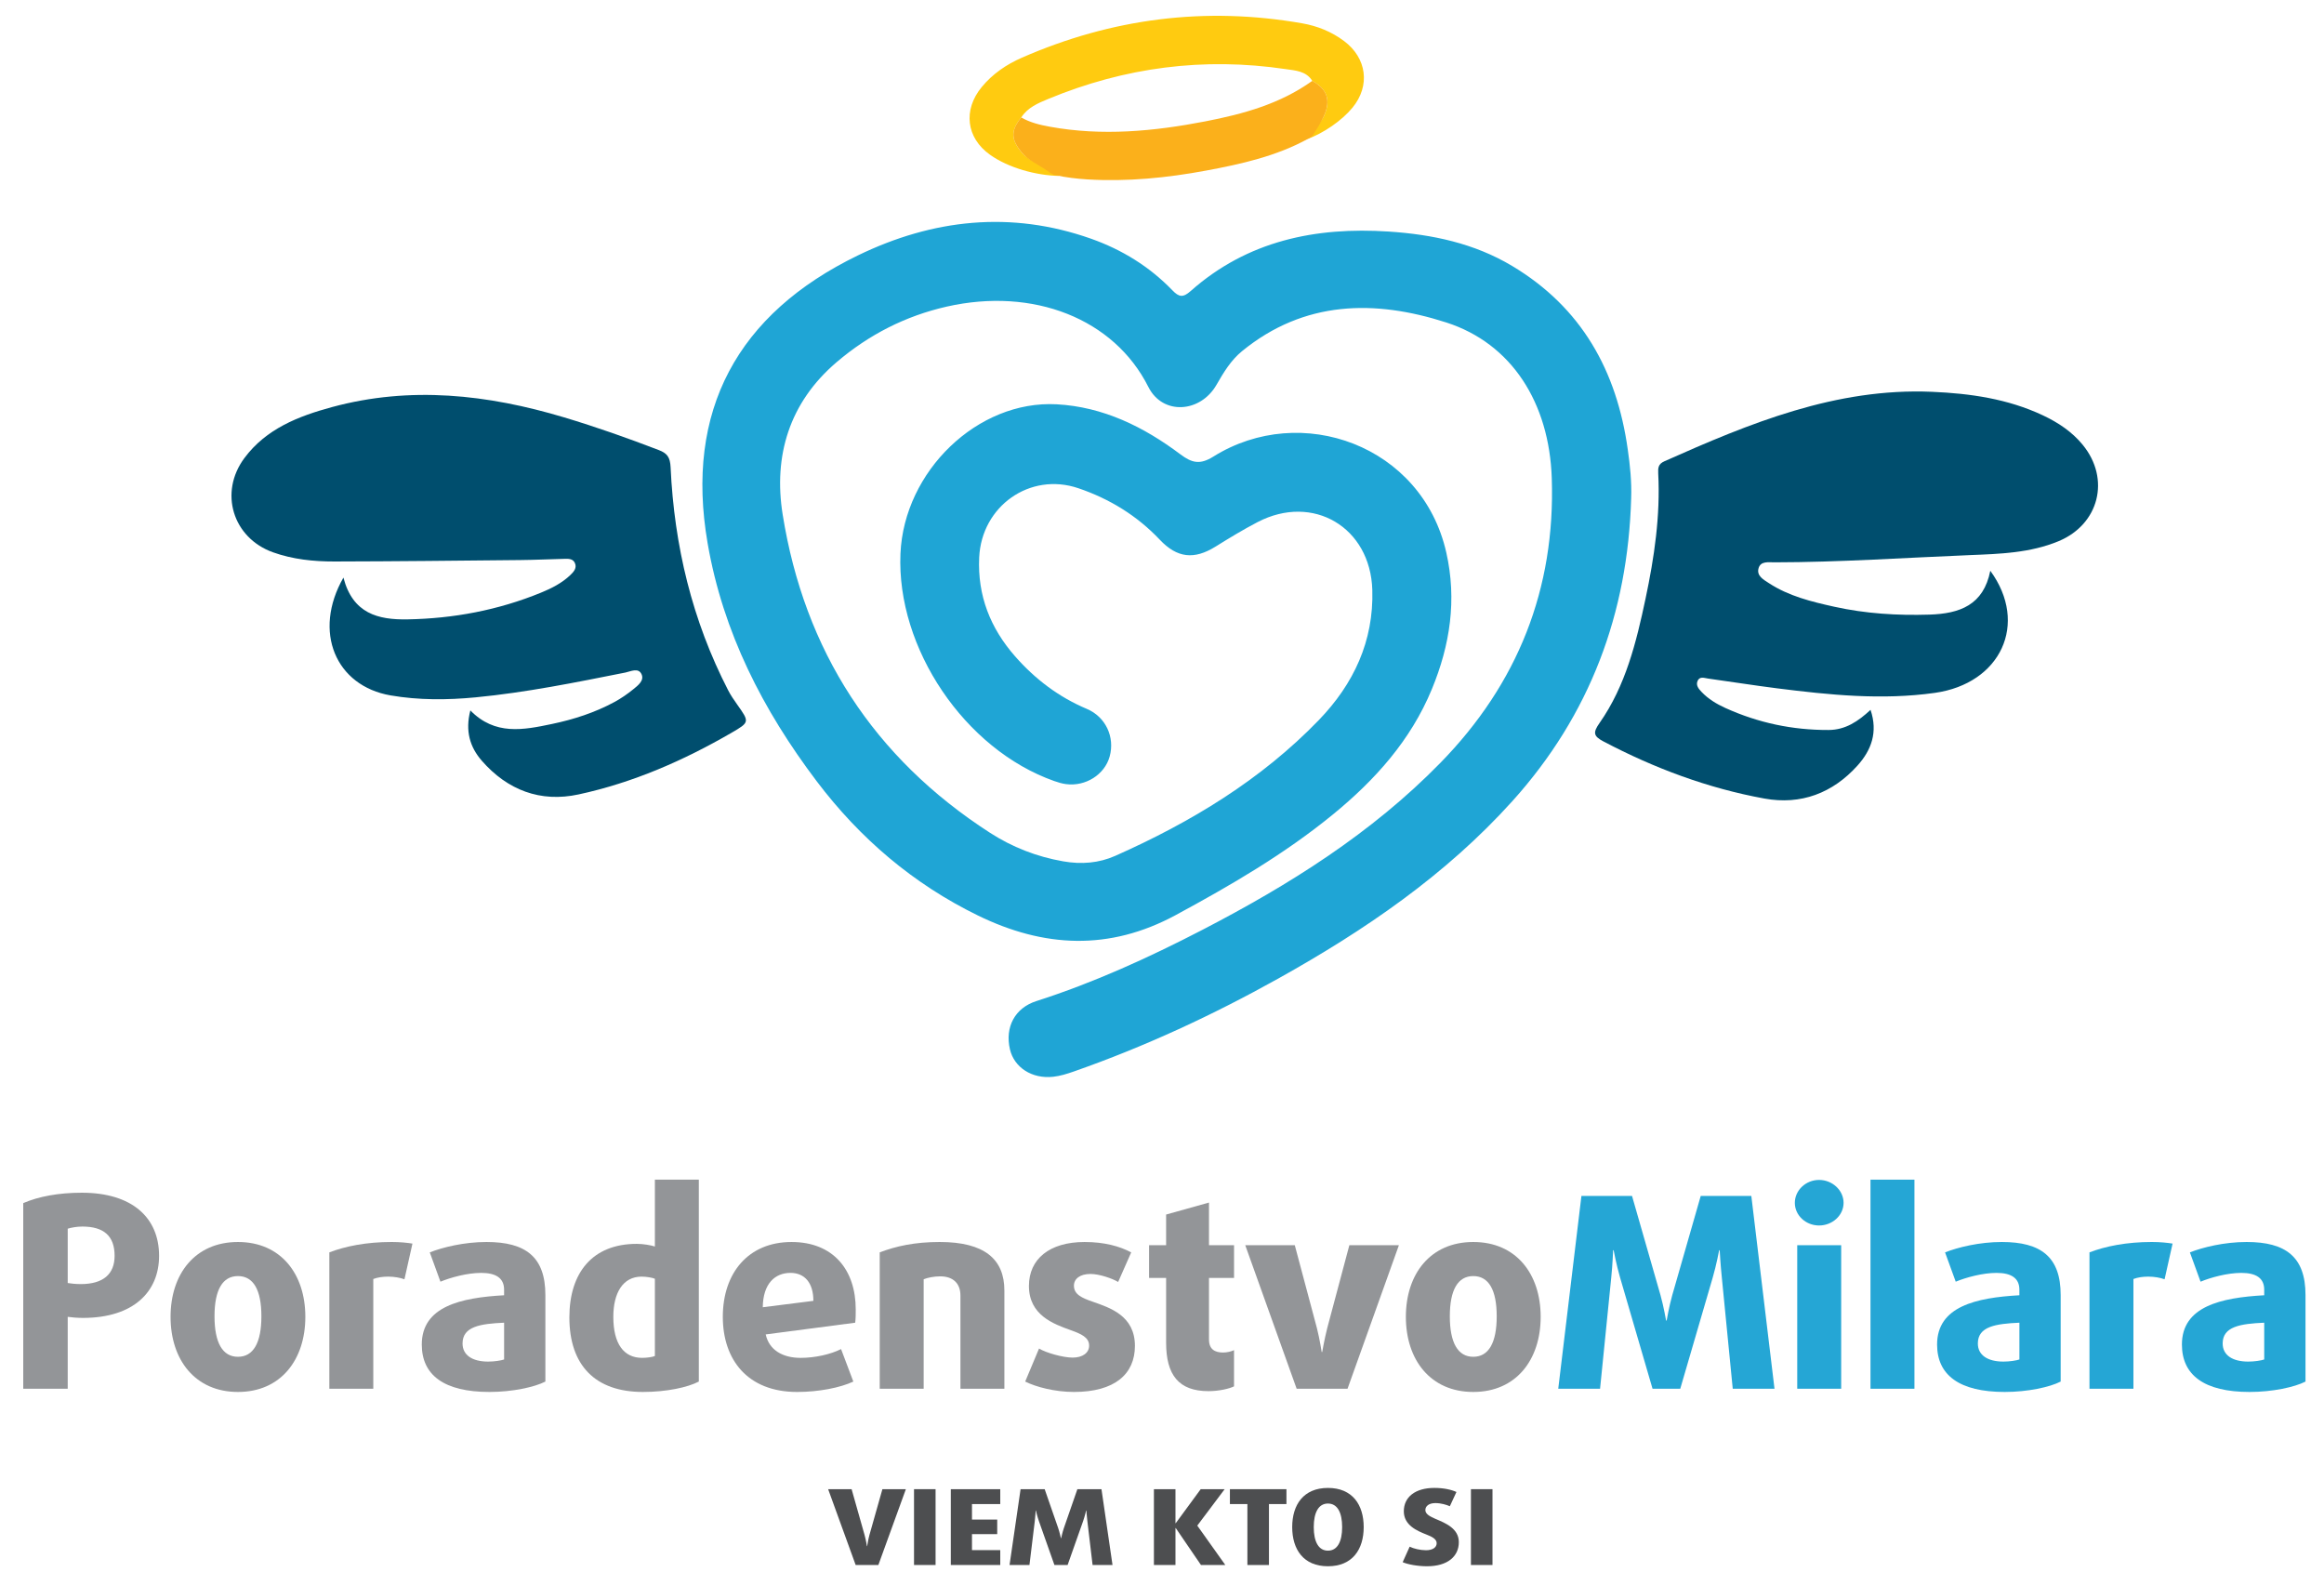
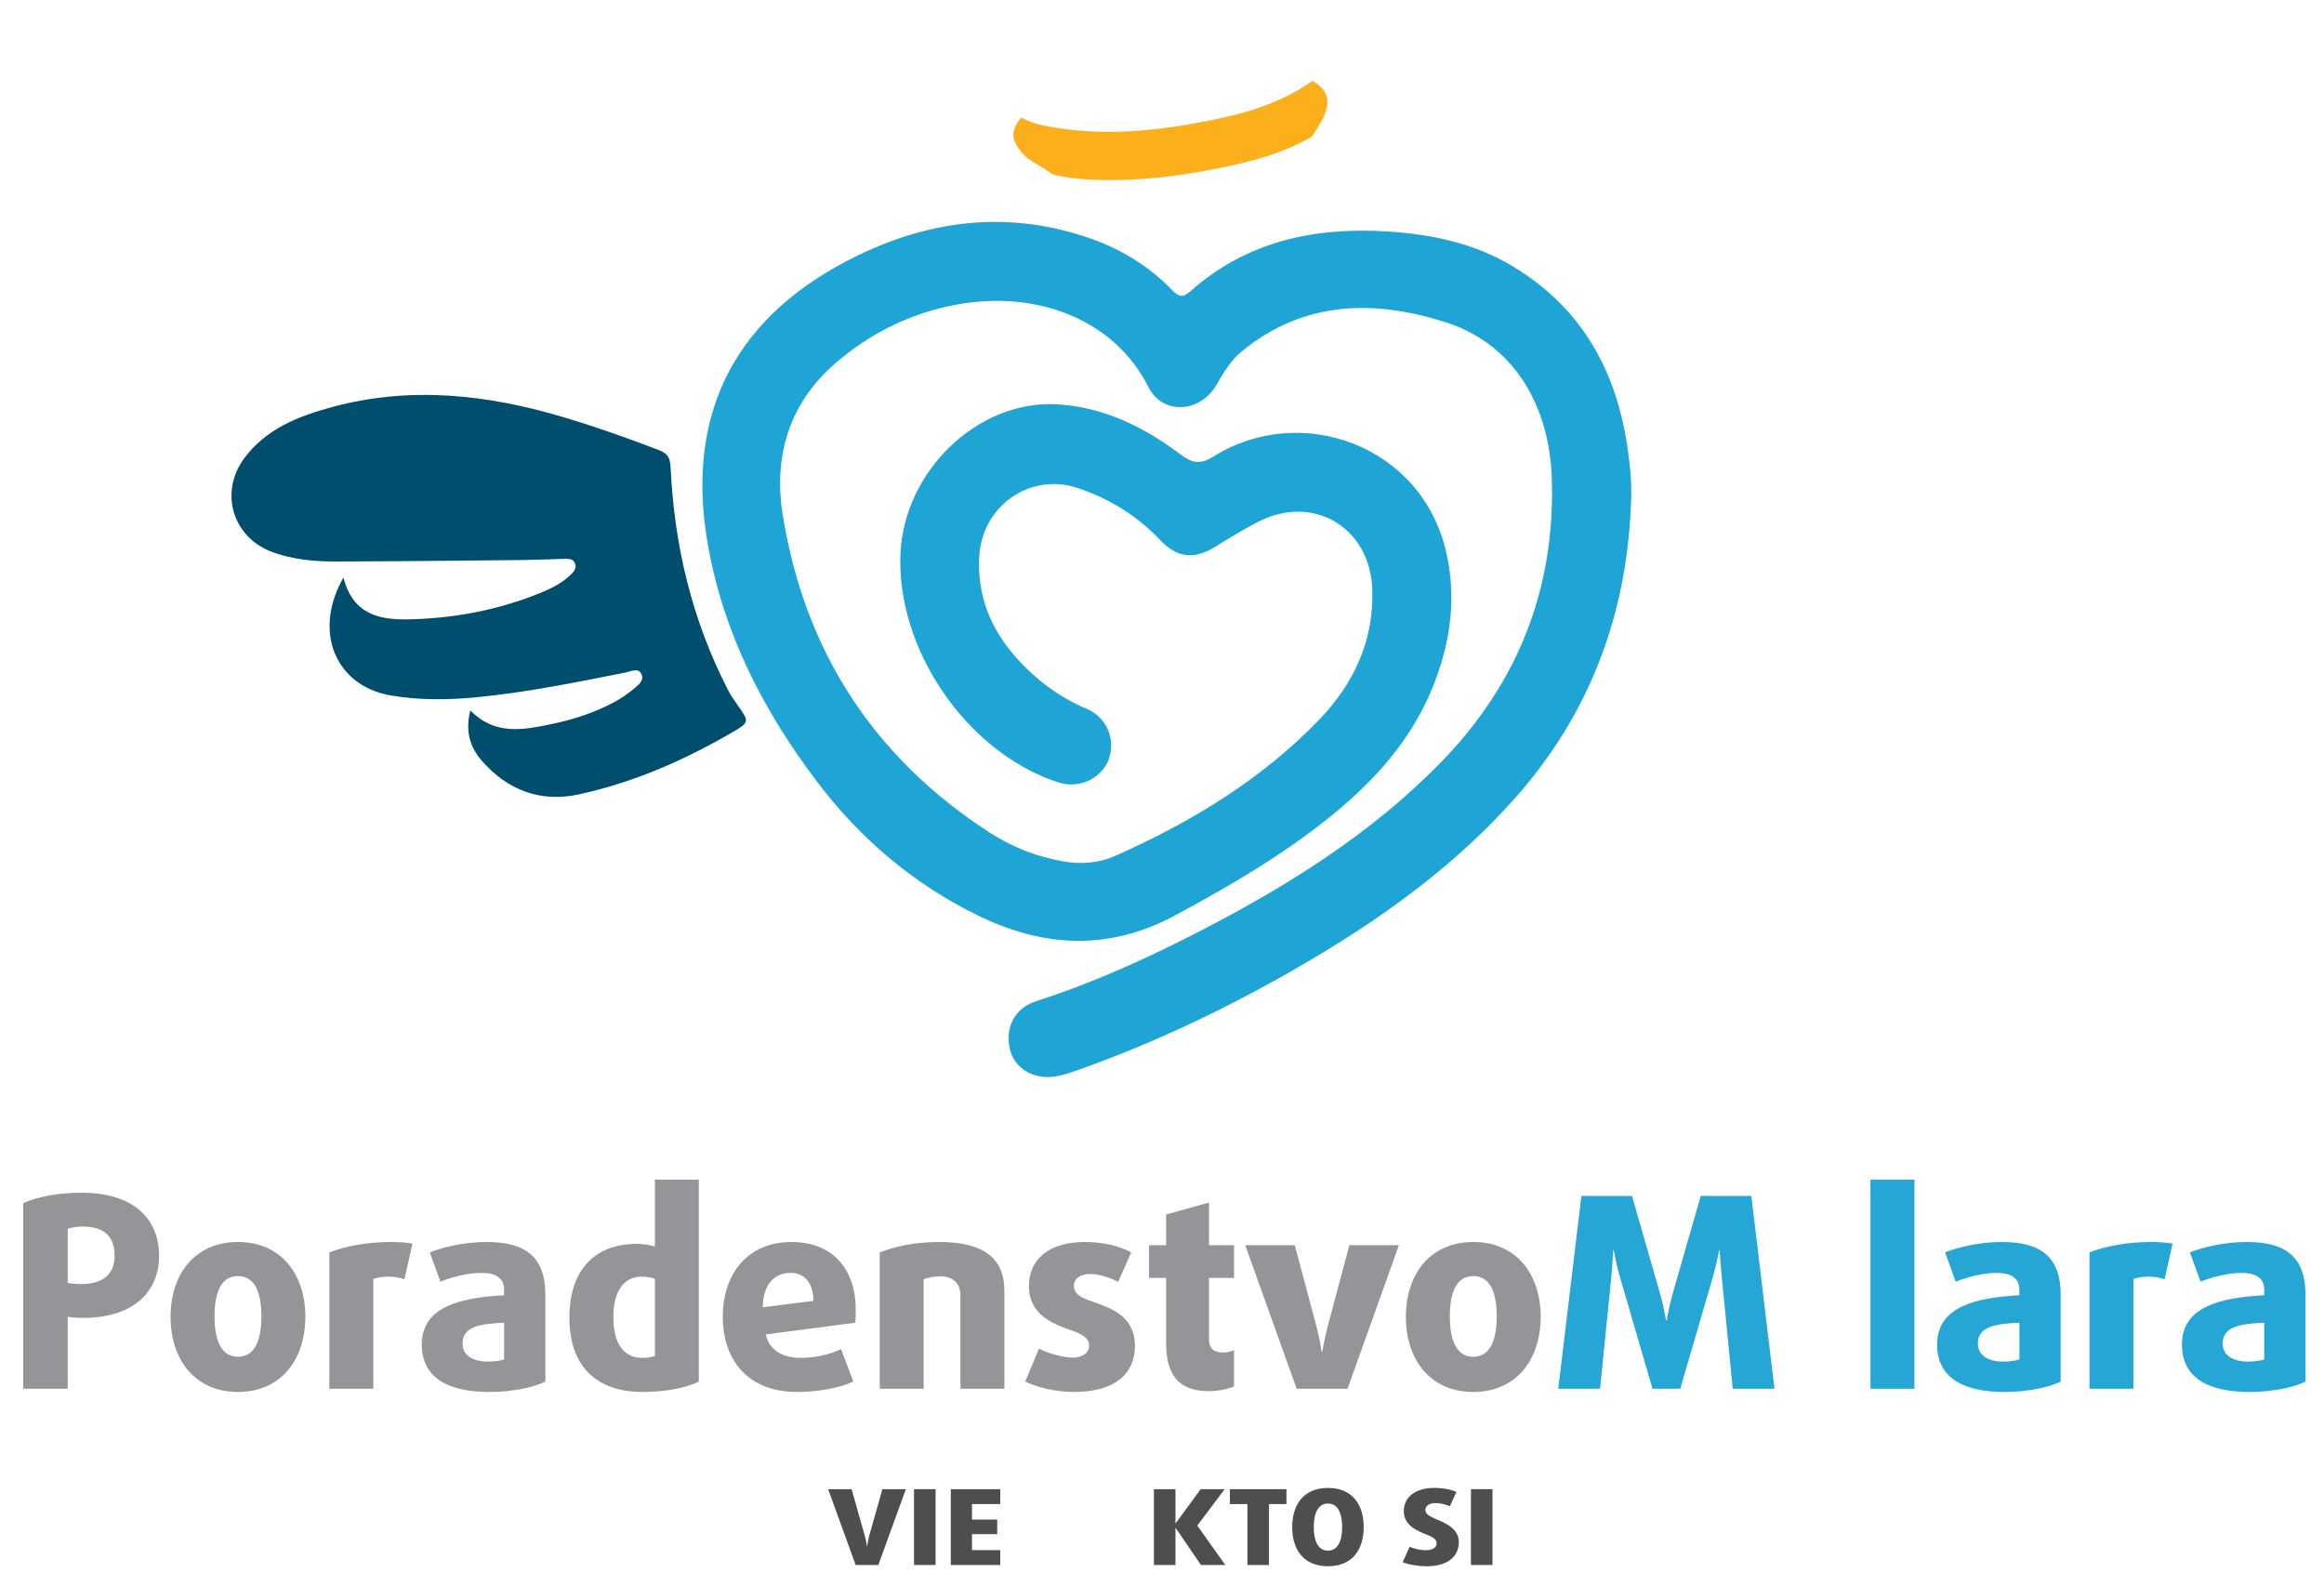
<svg xmlns="http://www.w3.org/2000/svg" version="1.1" id="Vrstva_1" x="0px" y="0px" width="183.193px" height="123.936px" viewBox="0 0 183.193 123.936" enable-background="new 0 0 183.193 123.936" xml:space="preserve">
  <g>
    <path fill-rule="evenodd" clip-rule="evenodd" fill="#1FA5D5" d="M128.58,39.259c-0.257,9.08-3.243,17.095-9.362,23.886   c-5.261,5.838-11.651,10.191-18.453,13.986c-5.17,2.885-10.529,5.371-16.124,7.33c-0.524,0.184-1.068,0.354-1.617,0.414   c-1.674,0.186-3.083-0.733-3.415-2.167c-0.402-1.741,0.382-3.253,2.085-3.798c4.543-1.455,8.864-3.43,13.086-5.615   c6.842-3.544,13.337-7.613,18.764-13.167c6.087-6.228,9.069-13.701,8.777-22.438c-0.198-5.925-3.146-10.609-8.318-12.272   c-5.629-1.811-11.195-1.748-16.1,2.264c-0.882,0.722-1.452,1.679-2.014,2.656c-1.271,2.209-4.238,2.411-5.367,0.163   c-2.708-5.394-9.081-7.874-15.892-6.333c-3.254,0.737-6.141,2.213-8.685,4.383c-3.735,3.186-4.986,7.392-4.251,11.997   c1.713,10.731,7.166,19.177,16.349,25.099c1.751,1.129,3.678,1.885,5.766,2.248c1.438,0.252,2.816,0.139,4.105-0.434   c5.961-2.65,11.491-5.984,16.055-10.712c2.731-2.832,4.326-6.209,4.206-10.247c-0.146-4.94-4.674-7.624-9.046-5.347   c-1.132,0.59-2.227,1.256-3.312,1.931c-1.688,1.05-3.028,0.901-4.39-0.539c-1.794-1.899-3.966-3.228-6.42-4.062   c-3.822-1.299-7.631,1.415-7.82,5.453c-0.142,3.011,0.883,5.576,2.825,7.791c1.569,1.79,3.436,3.211,5.653,4.146   c1.491,0.628,2.233,2.219,1.806,3.76c-0.395,1.422-1.895,2.377-3.443,2.172c-0.313-0.041-0.625-0.136-0.924-0.241   c-7.048-2.483-12.448-10.472-12.123-17.929c0.284-6.501,6.088-12.106,12.315-11.769c3.666,0.199,6.861,1.773,9.747,3.941   c0.921,0.692,1.555,0.836,2.603,0.181c6.912-4.324,16.447-0.89,18.36,7.557c0.845,3.729,0.302,7.295-1.136,10.775   c-1.663,4.028-4.47,7.154-7.792,9.872c-3.823,3.127-8.059,5.591-12.396,7.935c-5.252,2.84-10.407,2.568-15.603,0.03   c-5.087-2.485-9.284-6.063-12.692-10.567c-4.251-5.618-7.394-11.752-8.606-18.766c-1.81-10.467,2.358-18.093,11.849-22.695   c5.892-2.857,12.058-3.544,18.366-1.318c2.447,0.864,4.616,2.201,6.423,4.073c0.522,0.541,0.836,0.589,1.442,0.052   c4.474-3.962,9.841-5.066,15.619-4.685c3.416,0.226,6.722,0.919,9.714,2.708c5.487,3.28,8.252,8.274,9.118,14.465   C128.494,36.693,128.624,37.965,128.58,39.259z" />
    <path fill-rule="evenodd" clip-rule="evenodd" fill="#004E6E" d="M27.071,45.529c0.736,2.839,2.733,3.335,5.052,3.293   c3.628-0.066,7.139-0.724,10.504-2.099c0.854-0.349,1.674-0.761,2.346-1.41c0.261-0.252,0.523-0.549,0.339-0.943   c-0.16-0.344-0.519-0.328-0.841-0.319c-1.159,0.029-2.318,0.084-3.478,0.095c-4.878,0.048-9.756,0.103-14.634,0.113   c-1.64,0.003-3.279-0.166-4.838-0.723c-3.176-1.135-4.274-4.717-2.255-7.431c1.718-2.31,4.253-3.298,6.904-4.017   c6.18-1.675,12.265-0.996,18.3,0.812c2.523,0.756,5.001,1.632,7.458,2.575c0.668,0.257,0.896,0.568,0.933,1.36   c0.284,6.17,1.696,12.068,4.541,17.585c0.2,0.389,0.453,0.753,0.706,1.111c0.978,1.38,0.992,1.396-0.45,2.232   c-3.782,2.193-7.767,3.931-12.046,4.856c-3.017,0.653-5.612-0.338-7.637-2.658c-0.927-1.063-1.319-2.336-0.899-3.962   c1.942,1.985,4.172,1.542,6.42,1.071c1.729-0.362,3.392-0.897,4.945-1.738c0.523-0.284,1.022-0.629,1.483-1.005   c0.362-0.294,0.87-0.678,0.651-1.172c-0.248-0.562-0.859-0.227-1.276-0.143c-3.916,0.779-7.828,1.574-11.809,1.956   c-2.238,0.215-4.476,0.228-6.695-0.152C26.458,54.072,24.633,49.795,27.071,45.529z" />
-     <path fill-rule="evenodd" clip-rule="evenodd" fill="#004E6E" d="M147.448,55.954c0.597,1.76,0.06,3.18-1.023,4.386   c-1.957,2.179-4.468,3.128-7.342,2.605c-4.46-0.813-8.675-2.389-12.69-4.503c-0.792-0.417-0.837-0.696-0.306-1.453   c2.061-2.938,2.899-6.369,3.627-9.807c0.688-3.246,1.173-6.53,0.998-9.869c-0.023-0.438,0.008-0.739,0.477-0.948   c6.732-3,13.518-5.807,21.107-5.481c3.005,0.129,5.963,0.549,8.727,1.85c1.206,0.567,2.3,1.289,3.153,2.331   c2.198,2.684,1.293,6.266-1.909,7.595c-2.228,0.924-4.601,1-6.945,1.094c-5.152,0.208-10.3,0.565-15.46,0.571   c-0.462,0-1.072-0.111-1.238,0.458c-0.179,0.611,0.395,0.909,0.818,1.186c1.566,1.023,3.356,1.459,5.148,1.856   c2.47,0.546,4.97,0.7,7.503,0.621c2.389-0.075,4.261-0.753,4.796-3.457c3.048,4.172,0.822,8.895-4.374,9.626   c-4.164,0.586-8.294,0.164-12.422-0.357c-1.822-0.23-3.637-0.521-5.455-0.772c-0.297-0.041-0.677-0.204-0.834,0.212   c-0.128,0.34,0.104,0.609,0.326,0.843c0.531,0.56,1.184,0.951,1.876,1.265c2.582,1.172,5.292,1.745,8.132,1.734   C145.47,57.537,146.469,56.861,147.448,55.954z" />
-     <path fill-rule="evenodd" clip-rule="evenodd" fill="#FFCB10" d="M83.46,13.868c-1.8-0.046-3.956-0.629-5.419-1.669   c-1.883-1.338-2.136-3.535-0.661-5.33c0.855-1.042,1.956-1.791,3.165-2.319c7.098-3.106,14.478-4.052,22.121-2.708   c1.179,0.208,2.301,0.657,3.28,1.391c1.793,1.344,2.09,3.521,0.667,5.254c-0.847,1.03-2.296,2.016-3.565,2.477   c0.312-0.542,1.07-1.264,1.322-1.832c0.553-1.251,0.243-2.105-0.929-2.758c-0.481-0.786-1.349-0.815-2.088-0.925   C94.898,4.488,88.65,5.303,82.628,7.8c-0.794,0.33-1.624,0.672-2.126,1.458c-0.848,1.045-0.805,1.721,0.006,2.727   C81.179,12.817,82.715,13.166,83.46,13.868z" />
    <path fill-rule="evenodd" clip-rule="evenodd" fill="#FBB01B" d="M82.991,13.739c-0.169-0.077-0.308-0.188-0.476-0.305   c-0.678-0.47-1.478-0.793-2.007-1.45c-0.811-1.006-0.854-1.682-0.006-2.727c0.701,0.407,1.475,0.59,2.262,0.733   c4.113,0.748,8.191,0.363,12.248-0.423c2.987-0.579,5.904-1.376,8.429-3.193c1.172,0.652,1.481,1.506,0.929,2.758   c-0.252,0.568-0.612,1.089-0.941,1.618c-0.104,0.062-0.207,0.124-0.31,0.187c-2.513,1.38-5.273,1.994-8.048,2.51   c-3.084,0.574-6.224,0.885-9.361,0.695c-0.836-0.051-1.675-0.154-2.495-0.329C83.132,13.795,83.06,13.77,82.991,13.739z" />
    <path fill-rule="evenodd" clip-rule="evenodd" fill="#FFCB10" d="M103.118,10.936c0.103-0.063,0.206-0.125,0.31-0.187   C103.325,10.812,103.222,10.874,103.118,10.936z" />
  </g>
  <path fill="#939598" d="M6.535,103.883c-0.42,0-0.924-0.042-1.197-0.084v5.669H1.832V94.834c1.218-0.525,2.792-0.819,4.619-0.819  c3.947,0,6.089,1.952,6.089,4.976C12.54,101.805,10.545,103.883,6.535,103.883z M6.493,96.682c-0.441,0-0.882,0.084-1.155,0.168  v4.283c0.231,0.041,0.63,0.084,1.029,0.084c1.785,0,2.667-0.799,2.667-2.227C9.034,97.416,8.173,96.682,6.493,96.682z" />
  <path fill="#939598" d="M18.757,109.72c-3.38,0-5.312-2.54-5.312-5.921s1.932-5.9,5.312-5.9s5.312,2.52,5.312,5.9  S22.137,109.72,18.757,109.72z M18.757,100.586c-1.218,0-1.848,1.092-1.848,3.171s0.63,3.191,1.848,3.191s1.848-1.112,1.848-3.191  S19.975,100.586,18.757,100.586z" />
  <path fill="#939598" d="M31.882,100.838c-0.336-0.125-0.819-0.209-1.281-0.209c-0.441,0-0.861,0.063-1.176,0.188v8.65h-3.464v-10.75  c1.26-0.483,2.918-0.819,4.913-0.819c0.672,0,1.239,0.063,1.638,0.127L31.882,100.838z" />
  <path fill="#939598" d="M38.581,109.72c-3.569,0-5.333-1.323-5.333-3.737c0-3.002,3.065-3.695,6.488-3.885v-0.44  c0-0.903-0.63-1.323-1.806-1.323c-1.092,0-2.394,0.357-3.212,0.693l-0.84-2.31c1.008-0.399,2.708-0.819,4.472-0.819  c3.086,0,4.64,1.176,4.64,4.179v6.823C42.129,109.342,40.387,109.72,38.581,109.72z M39.736,104.261  c-1.869,0.084-3.275,0.294-3.275,1.638c0,0.924,0.777,1.428,2.016,1.428c0.483,0,1.029-0.084,1.26-0.168V104.261z" />
  <path fill="#939598" d="M50.677,109.72c-3.758,0-5.795-2.1-5.795-5.879c0-3.507,1.806-5.795,5.312-5.795  c0.504,0,1.113,0.104,1.428,0.21v-5.27h3.464V108.9C54.204,109.363,52.524,109.72,50.677,109.72z M51.622,100.797  c-0.189-0.084-0.651-0.168-1.05-0.168c-1.47,0-2.226,1.28-2.226,3.17c0,2.121,0.819,3.233,2.268,3.233  c0.378,0,0.819-0.063,1.008-0.147V100.797z" />
  <path fill="#939598" d="M67.413,104.261l-7.055,0.924c0.273,1.239,1.344,1.848,2.75,1.848c1.134,0,2.352-0.272,3.191-0.692  l0.966,2.561c-1.029,0.483-2.729,0.819-4.43,0.819c-3.926,0-5.858-2.562-5.858-5.921c0-3.465,2.016-5.9,5.417-5.9  c3.296,0,5.06,2.205,5.06,5.313C67.455,103.568,67.455,103.904,67.413,104.261z M62.311,100.334c-1.218,0-2.163,0.84-2.184,2.709  l3.989-0.504C64.116,101.111,63.423,100.334,62.311,100.334z" />
  <path fill="#939598" d="M75.708,109.468v-7.349c0-0.945-0.567-1.512-1.596-1.512c-0.483,0-1.008,0.105-1.302,0.23v8.63h-3.464  v-10.75c1.26-0.483,2.75-0.819,4.724-0.819c3.548,0,5.102,1.365,5.102,3.822v7.747H75.708z" />
  <path fill="#939598" d="M84.654,109.72c-1.512,0-3.002-0.399-3.842-0.819l1.092-2.604c0.546,0.336,1.89,0.715,2.646,0.715  c0.798,0,1.302-0.379,1.302-0.945c0-0.65-0.63-0.924-1.449-1.218c-1.344-0.483-3.296-1.176-3.296-3.485  c0-2.121,1.617-3.465,4.388-3.465c1.554,0,2.771,0.336,3.674,0.819l-1.029,2.331c-0.462-0.273-1.47-0.631-2.184-0.631  c-0.819,0-1.302,0.379-1.302,0.924c0,0.693,0.63,0.967,1.47,1.26c1.386,0.483,3.338,1.113,3.338,3.486  C89.462,108.313,87.867,109.72,84.654,109.72z" />
  <path fill="#939598" d="M95.26,109.656c-2.352,0-3.339-1.28-3.339-3.82v-5.103h-1.344V98.15h1.344v-2.414l3.38-0.945v3.359h1.975  v2.583h-1.975v4.851c0,0.776,0.463,1.028,1.113,1.028c0.314,0,0.65-0.084,0.861-0.188v2.855  C96.896,109.468,96.078,109.656,95.26,109.656z" />
  <path fill="#939598" d="M106.221,109.468h-4.01L98.158,98.15h3.905l1.743,6.53c0.23,0.903,0.377,1.89,0.377,1.89h0.043  c0,0,0.168-0.986,0.398-1.89l1.742-6.53h3.906L106.221,109.468z" />
  <path fill="#939598" d="M116.133,109.72c-3.381,0-5.313-2.54-5.313-5.921s1.932-5.9,5.313-5.9s5.313,2.52,5.313,5.9  S119.514,109.72,116.133,109.72z M116.133,100.586c-1.218,0-1.848,1.092-1.848,3.171s0.63,3.191,1.848,3.191  s1.848-1.112,1.848-3.191S117.351,100.586,116.133,100.586z" />
  <path fill="#25A6D5" d="M136.586,109.468l-0.861-8.776c-0.105-0.986-0.168-2.142-0.168-2.142h-0.042c0,0-0.21,1.134-0.504,2.142  l-2.562,8.776h-2.184l-2.562-8.776c-0.294-1.008-0.504-2.142-0.504-2.142h-0.042c0,0-0.042,1.155-0.146,2.142l-0.883,8.776h-3.296  l1.827-15.201h3.988l2.247,7.831c0.252,0.903,0.44,1.995,0.44,1.995h0.043c0,0,0.188-1.092,0.44-1.995l2.247-7.831h3.988  l1.827,15.201H136.586z" />
-   <path fill="#25A6D5" d="M143.391,96.598c-1.049,0-1.91-0.799-1.91-1.785s0.861-1.806,1.91-1.806c1.051,0,1.932,0.819,1.932,1.806  S144.441,96.598,143.391,96.598z M141.67,109.468V98.15h3.464v11.317H141.67z" />
  <path fill="#25A6D5" d="M147.445,109.468V92.986h3.464v16.481H147.445z" />
  <path fill="#25A6D5" d="M158.027,109.72c-3.569,0-5.333-1.323-5.333-3.737c0-3.002,3.065-3.695,6.487-3.885v-0.44  c0-0.903-0.629-1.323-1.805-1.323c-1.092,0-2.395,0.357-3.213,0.693l-0.84-2.31c1.008-0.399,2.709-0.819,4.473-0.819  c3.086,0,4.64,1.176,4.64,4.179v6.823C161.576,109.342,159.833,109.72,158.027,109.72z M159.182,104.261  c-1.868,0.084-3.275,0.294-3.275,1.638c0,0.924,0.777,1.428,2.016,1.428c0.483,0,1.029-0.084,1.26-0.168V104.261z" />
  <path fill="#25A6D5" d="M170.627,100.838c-0.336-0.125-0.818-0.209-1.281-0.209c-0.44,0-0.86,0.063-1.176,0.188v8.65h-3.464v-10.75  c1.26-0.483,2.919-0.819,4.913-0.819c0.672,0,1.238,0.063,1.638,0.127L170.627,100.838z" />
  <path fill="#25A6D5" d="M177.326,109.72c-3.569,0-5.333-1.323-5.333-3.737c0-3.002,3.065-3.695,6.487-3.885v-0.44  c0-0.903-0.629-1.323-1.805-1.323c-1.092,0-2.395,0.357-3.213,0.693l-0.84-2.31c1.008-0.399,2.709-0.819,4.473-0.819  c3.086,0,4.64,1.176,4.64,4.179v6.823C180.875,109.342,179.132,109.72,177.326,109.72z M178.48,104.261  c-1.868,0.084-3.275,0.294-3.275,1.638c0,0.924,0.777,1.428,2.016,1.428c0.483,0,1.029-0.084,1.26-0.168V104.261z" />
  <g>
    <path fill="#4D4E50" d="M69.238,123.36h-1.789l-2.169-5.977h1.849l1.019,3.599c0.11,0.396,0.19,0.893,0.19,0.893h0.02   c0,0,0.07-0.504,0.18-0.893l1.019-3.599h1.849L69.238,123.36z" />
    <path fill="#4D4E50" d="M72.049,123.36v-5.977h1.699v5.977H72.049z" />
    <path fill="#4D4E50" d="M74.949,123.36v-5.977h3.898v1.173h-2.229v1.221h1.989v1.148h-1.989v1.262h2.229v1.173H74.949z" />
-     <path fill="#4D4E50" d="M86.125,123.36l-0.41-3.45c-0.05-0.389-0.08-0.842-0.08-0.842h-0.02c0,0-0.1,0.445-0.24,0.842l-1.219,3.45   h-1.04l-1.219-3.45c-0.14-0.396-0.24-0.842-0.24-0.842h-0.02c0,0-0.02,0.453-0.07,0.842l-0.419,3.45h-1.569l0.87-5.977h1.899   l1.069,3.079c0.12,0.355,0.21,0.784,0.21,0.784h0.02c0,0,0.09-0.429,0.21-0.784l1.069-3.079h1.899l0.87,5.977H86.125z" />
    <path fill="#4D4E50" d="M94.668,123.36l-1.99-2.914h-0.02v2.914h-1.699v-5.977h1.699v2.683h0.02l1.969-2.683h1.889l-2.158,2.872   l2.209,3.104H94.668z" />
    <path fill="#4D4E50" d="M100.027,118.557v4.804h-1.699v-4.804h-1.379v-1.173h4.457v1.173H100.027z" />
    <path fill="#4D4E50" d="M104.678,123.459c-1.93,0-2.818-1.328-2.818-3.087s0.889-3.087,2.818-3.087s2.818,1.328,2.818,3.087   S106.607,123.459,104.678,123.459z M104.678,118.515c-0.74,0-1.119,0.702-1.119,1.857s0.379,1.857,1.119,1.857   s1.119-0.702,1.119-1.857S105.418,118.515,104.678,118.515z" />
    <path fill="#4D4E50" d="M112.488,123.459c-0.73,0-1.51-0.141-1.92-0.321l0.551-1.222c0.32,0.156,0.83,0.28,1.289,0.28   c0.539,0,0.84-0.231,0.84-0.553c0-0.322-0.359-0.513-0.811-0.686c-0.76-0.297-1.779-0.743-1.779-1.833   c0-1.105,0.881-1.84,2.41-1.84c0.738,0,1.348,0.14,1.738,0.321l-0.52,1.123c-0.26-0.116-0.699-0.248-1.139-0.248   c-0.5,0-0.791,0.231-0.791,0.554c0,0.313,0.371,0.512,0.82,0.701c0.76,0.322,1.818,0.743,1.818,1.824   C114.996,122.676,114.117,123.459,112.488,123.459z" />
    <path fill="#4D4E50" d="M115.949,123.36v-5.977h1.699v5.977H115.949z" />
  </g>
</svg>